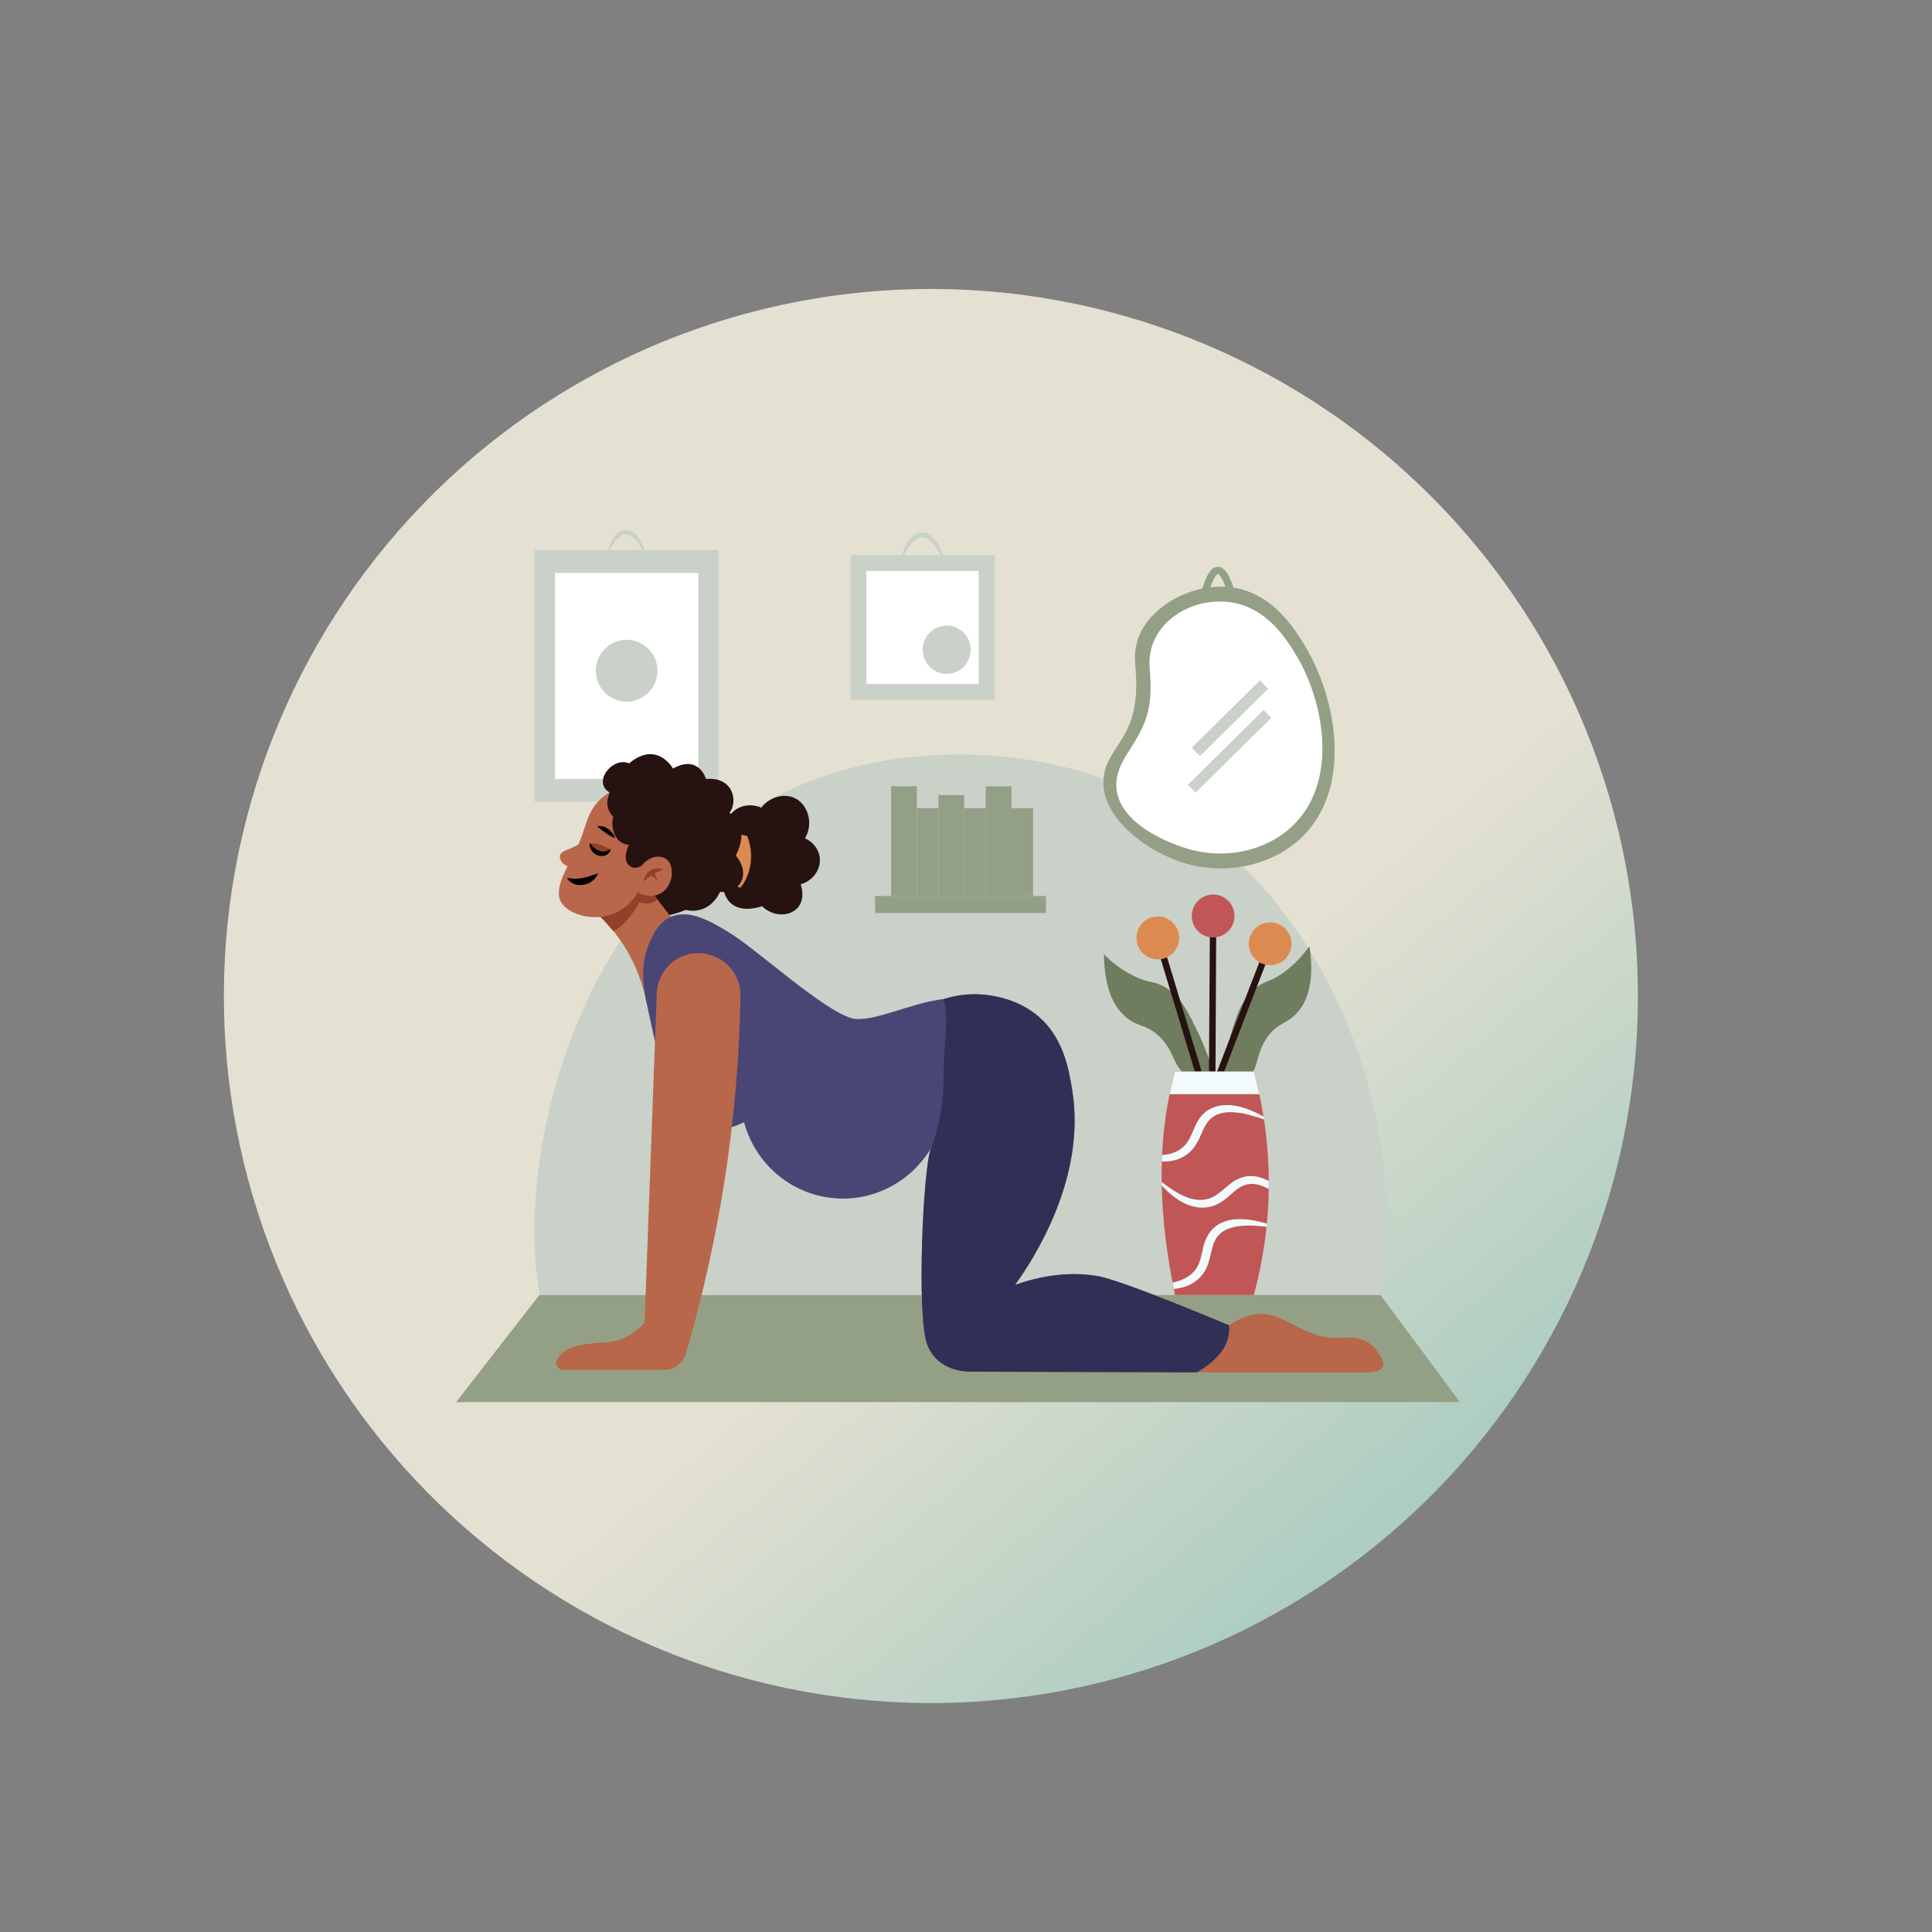
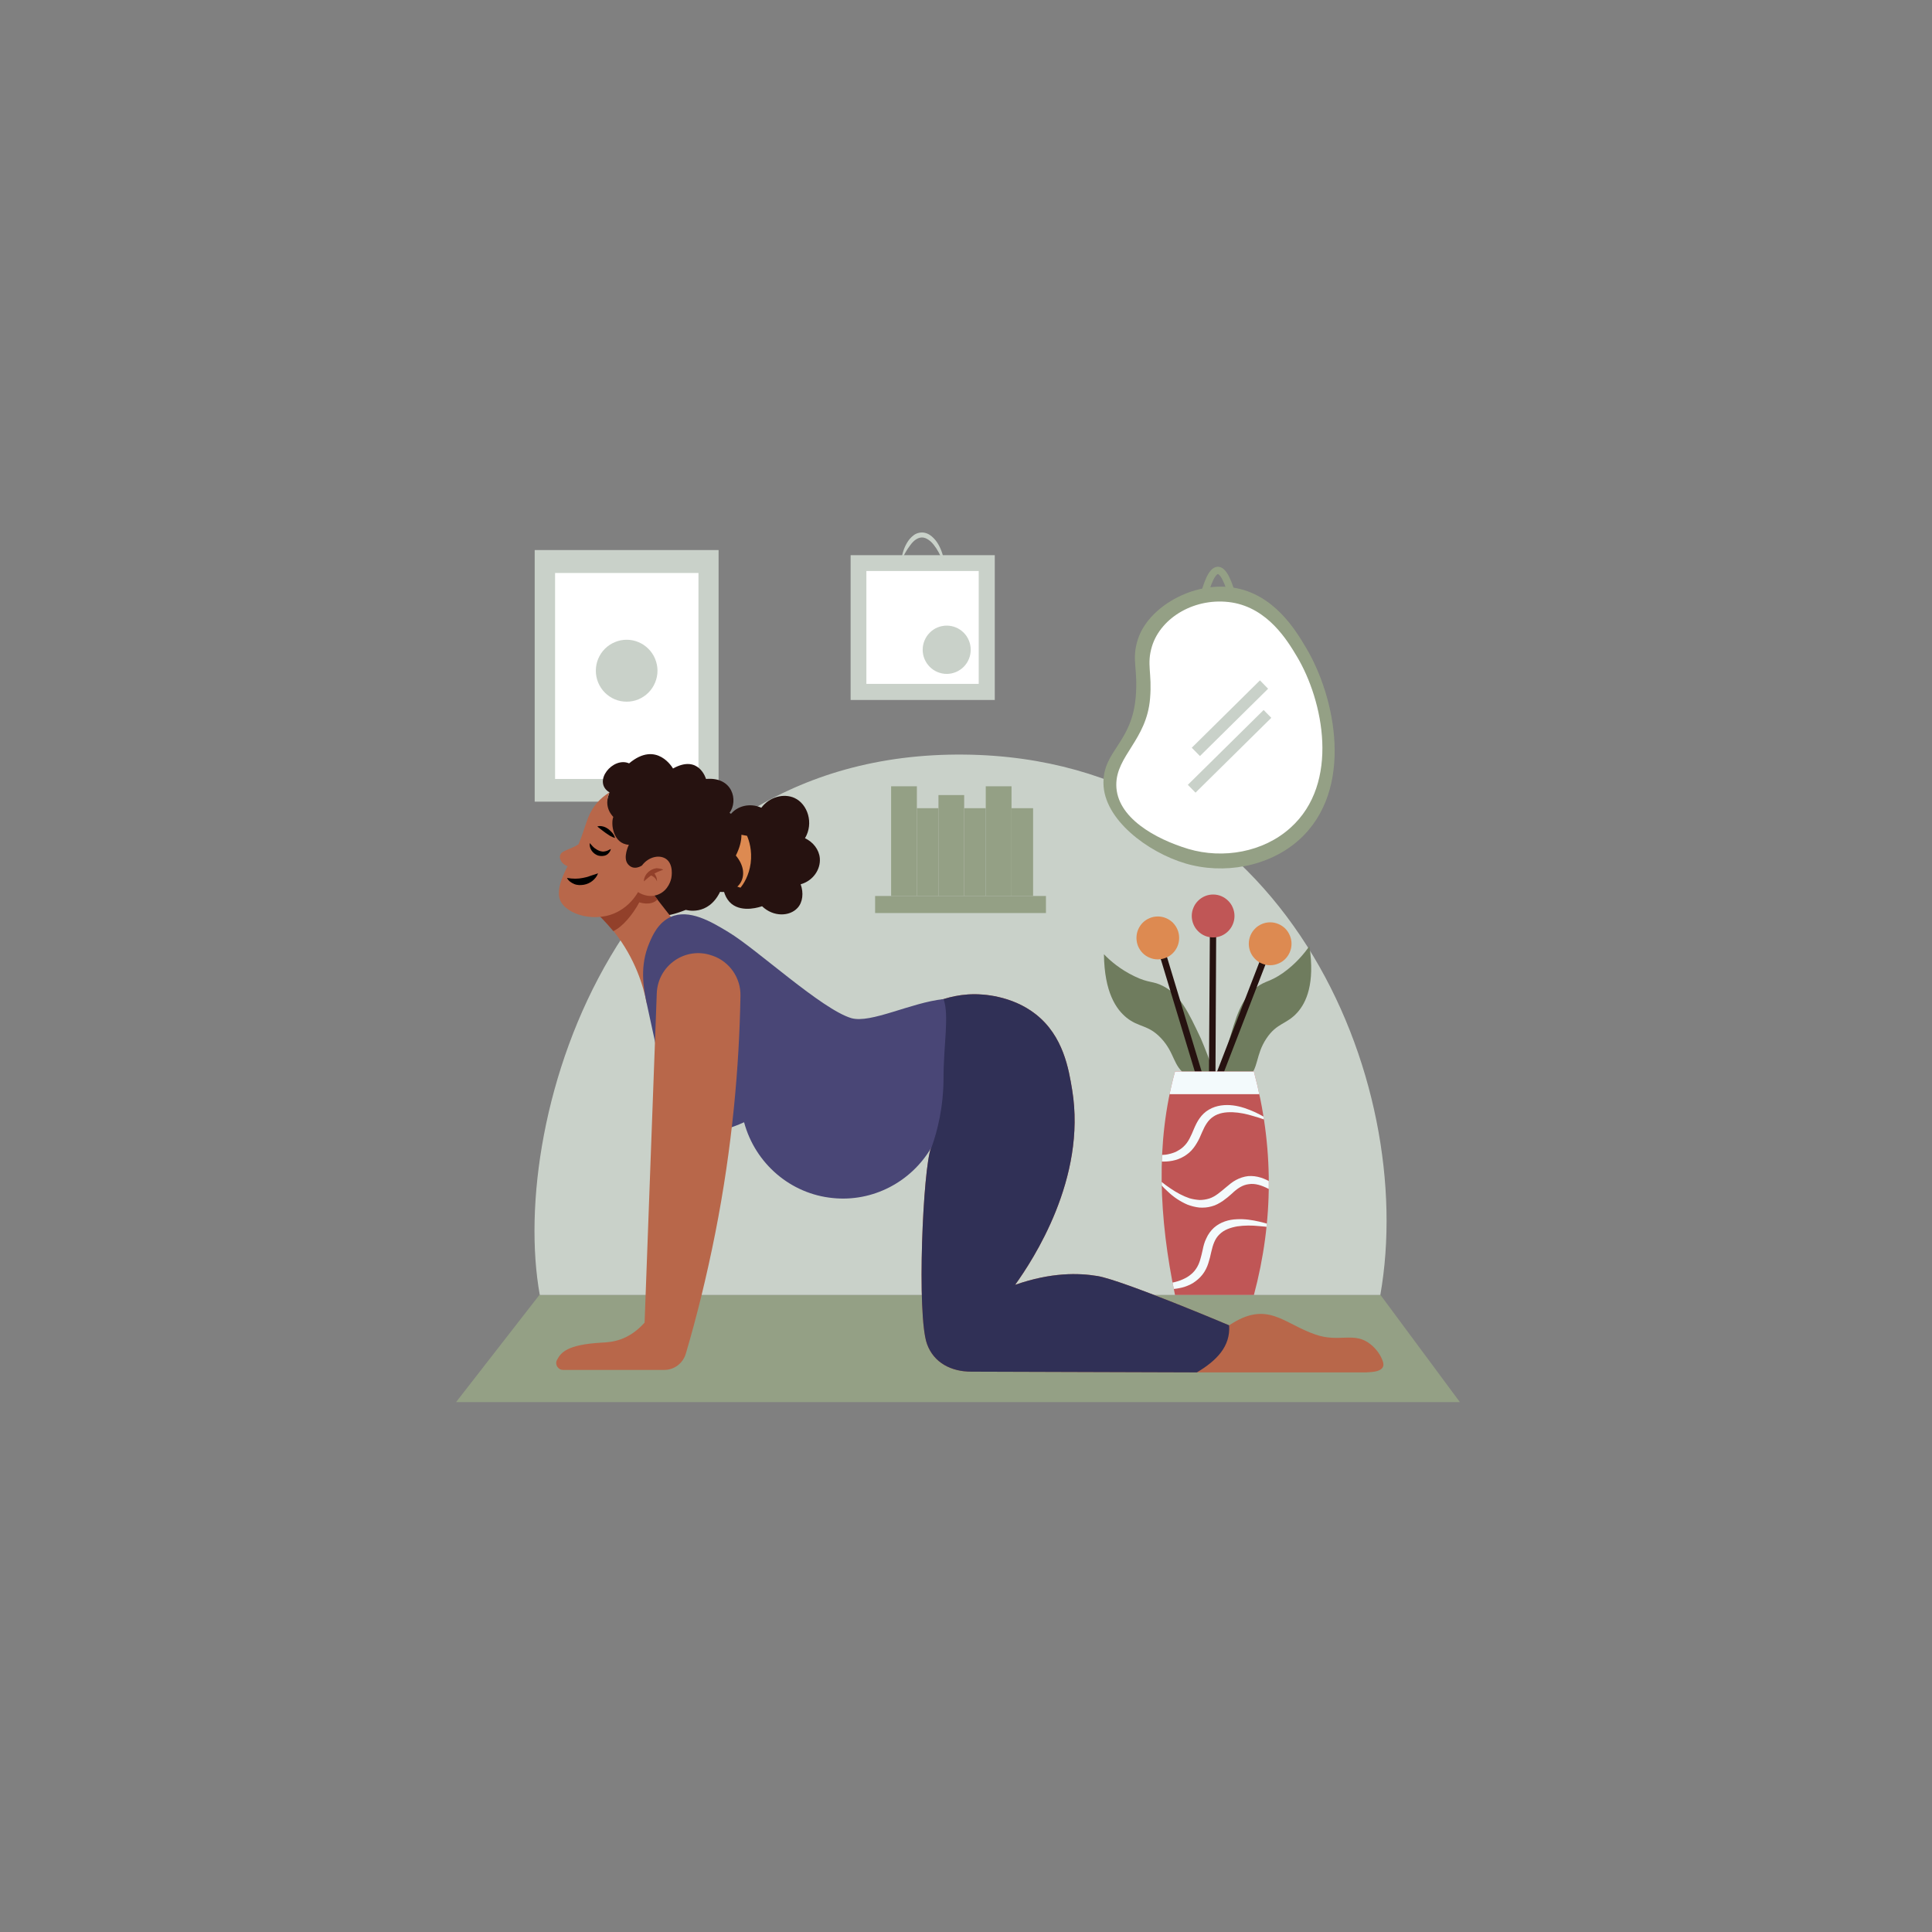
<svg xmlns="http://www.w3.org/2000/svg" width="220" zoomAndPan="magnify" viewBox="0 0 165 165" height="220" preserveAspectRatio="xMidYMid meet" version="1.0">
  <rect x="0" y="0" width="165" height="165" fill="#808080" stroke="none" />
  <defs>
    <clipPath id="f177eb9534">
-       <path d="M 19 24 L 140 24 L 140 146 L 19 146 Z M 19 24 " clip-rule="nonzero" />
-     </clipPath>
+       </clipPath>
    <clipPath id="3716bd0909">
      <path d="M -5.617 78.203 L 86.363 -0.059 L 164.621 91.922 L 72.641 170.18 Z M -5.617 78.203 " clip-rule="nonzero" />
    </clipPath>
    <clipPath id="8b0c4b77b2">
      <path d="M -5.617 78.203 L 86.363 -0.059 L 164.621 91.922 L 72.641 170.18 Z M -5.617 78.203 " clip-rule="nonzero" />
    </clipPath>
    <clipPath id="ac8b5d20f7">
      <path d="M 125.492 45.934 C 126.773 47.438 127.98 49.004 129.105 50.629 C 130.234 52.254 131.281 53.93 132.242 55.656 C 133.207 57.383 134.082 59.152 134.871 60.965 C 135.66 62.781 136.359 64.629 136.965 66.512 C 137.574 68.391 138.086 70.301 138.508 72.23 C 138.93 74.164 139.254 76.113 139.48 78.078 C 139.711 80.043 139.84 82.012 139.875 83.988 C 139.91 85.969 139.852 87.941 139.691 89.914 C 139.531 91.883 139.277 93.844 138.926 95.789 C 138.574 97.734 138.129 99.66 137.59 101.562 C 137.047 103.465 136.414 105.336 135.691 107.176 C 134.969 109.016 134.156 110.816 133.254 112.578 C 132.352 114.336 131.367 116.051 130.297 117.711 C 129.227 119.375 128.078 120.984 126.852 122.535 C 125.625 124.086 124.324 125.57 122.953 126.996 C 121.578 128.418 120.137 129.77 118.633 131.051 C 117.125 132.332 115.562 133.539 113.938 134.664 C 112.312 135.793 110.637 136.84 108.906 137.801 C 107.18 138.766 105.41 139.641 103.598 140.43 C 101.785 141.219 99.938 141.918 98.055 142.523 C 96.172 143.133 94.266 143.648 92.332 144.066 C 90.398 144.488 88.453 144.812 86.488 145.039 C 84.523 145.27 82.551 145.402 80.574 145.438 C 78.598 145.473 76.621 145.41 74.652 145.25 C 72.68 145.09 70.723 144.836 68.773 144.484 C 66.828 144.133 64.906 143.688 63.004 143.148 C 61.102 142.605 59.23 141.977 57.387 141.25 C 55.547 140.527 53.746 139.715 51.988 138.812 C 50.227 137.91 48.516 136.926 46.852 135.855 C 45.188 134.789 43.582 133.641 42.031 132.41 C 40.48 131.184 38.992 129.883 37.57 128.512 C 36.145 127.137 34.793 125.699 33.512 124.191 C 32.23 122.684 31.027 121.121 29.898 119.496 C 28.77 117.871 27.727 116.195 26.762 114.469 C 25.801 112.738 24.922 110.969 24.133 109.156 C 23.344 107.344 22.645 105.496 22.039 103.613 C 21.43 101.73 20.918 99.824 20.496 97.891 C 20.078 95.961 19.754 94.012 19.523 92.047 C 19.293 90.082 19.164 88.109 19.129 86.133 C 19.094 84.156 19.156 82.184 19.312 80.211 C 19.473 78.238 19.727 76.281 20.078 74.336 C 20.43 72.387 20.875 70.465 21.418 68.562 C 21.957 66.66 22.59 64.789 23.312 62.949 C 24.039 61.109 24.852 59.309 25.75 57.547 C 26.652 55.785 27.637 54.074 28.707 52.41 C 29.777 50.746 30.926 49.141 32.152 47.59 C 33.379 46.039 34.68 44.551 36.055 43.129 C 37.426 41.707 38.867 40.352 40.371 39.07 C 41.879 37.789 43.445 36.586 45.07 35.457 C 46.691 34.328 48.371 33.285 50.098 32.32 C 51.824 31.359 53.594 30.48 55.406 29.691 C 57.223 28.902 59.07 28.207 60.949 27.598 C 62.832 26.992 64.738 26.477 66.672 26.055 C 68.605 25.637 70.555 25.312 72.52 25.082 C 74.48 24.855 76.453 24.723 78.43 24.688 C 80.406 24.652 82.383 24.715 84.352 24.871 C 86.324 25.031 88.281 25.285 90.23 25.637 C 92.176 25.988 94.102 26.434 96.004 26.977 C 97.906 27.516 99.777 28.148 101.617 28.871 C 103.457 29.598 105.258 30.41 107.016 31.312 C 108.777 32.211 110.488 33.195 112.152 34.266 C 113.816 35.336 115.426 36.484 116.977 37.711 C 118.527 38.938 120.012 40.238 121.434 41.613 C 122.859 42.984 124.211 44.426 125.492 45.934 Z M 125.492 45.934 " clip-rule="nonzero" />
    </clipPath>
    <linearGradient x1="1744.609" gradientTransform="matrix(0.61, 0.717, -0.717, 0.61, -864.324, -1379.872)" y1="244.834" x2="1925.543" gradientUnits="userSpaceOnUse" y2="244.834" id="e42ca5ee33">
      <stop stop-opacity="1" stop-color="rgb(89.4%, 88.199%, 82.399%)" offset="0" />
      <stop stop-opacity="1" stop-color="rgb(89.4%, 88.199%, 82.399%)" offset="0.5" />
      <stop stop-opacity="1" stop-color="rgb(89.4%, 88.199%, 82.399%)" offset="0.562" />
      <stop stop-opacity="1" stop-color="rgb(89.4%, 88.199%, 82.399%)" offset="0.594" />
      <stop stop-opacity="1" stop-color="rgb(89.149%, 88.109%, 82.321%)" offset="0.598" />
      <stop stop-opacity="1" stop-color="rgb(88.901%, 88.019%, 82.245%)" offset="0.602" />
      <stop stop-opacity="1" stop-color="rgb(88.568%, 87.898%, 82.141%)" offset="0.605" />
      <stop stop-opacity="1" stop-color="rgb(88.235%, 87.779%, 82.037%)" offset="0.609" />
      <stop stop-opacity="1" stop-color="rgb(87.901%, 87.659%, 81.934%)" offset="0.613" />
      <stop stop-opacity="1" stop-color="rgb(87.569%, 87.538%, 81.831%)" offset="0.617" />
      <stop stop-opacity="1" stop-color="rgb(87.234%, 87.418%, 81.728%)" offset="0.621" />
      <stop stop-opacity="1" stop-color="rgb(86.902%, 87.297%, 81.624%)" offset="0.625" />
      <stop stop-opacity="1" stop-color="rgb(86.568%, 87.177%, 81.52%)" offset="0.629" />
      <stop stop-opacity="1" stop-color="rgb(86.235%, 87.056%, 81.418%)" offset="0.633" />
      <stop stop-opacity="1" stop-color="rgb(85.901%, 86.935%, 81.314%)" offset="0.637" />
      <stop stop-opacity="1" stop-color="rgb(85.568%, 86.816%, 81.21%)" offset="0.641" />
      <stop stop-opacity="1" stop-color="rgb(85.234%, 86.696%, 81.107%)" offset="0.645" />
      <stop stop-opacity="1" stop-color="rgb(84.901%, 86.575%, 81.004%)" offset="0.648" />
      <stop stop-opacity="1" stop-color="rgb(84.567%, 86.455%, 80.901%)" offset="0.652" />
      <stop stop-opacity="1" stop-color="rgb(84.235%, 86.334%, 80.797%)" offset="0.656" />
      <stop stop-opacity="1" stop-color="rgb(83.902%, 86.214%, 80.693%)" offset="0.66" />
      <stop stop-opacity="1" stop-color="rgb(83.569%, 86.093%, 80.591%)" offset="0.664" />
      <stop stop-opacity="1" stop-color="rgb(83.235%, 85.973%, 80.487%)" offset="0.668" />
      <stop stop-opacity="1" stop-color="rgb(82.903%, 85.854%, 80.383%)" offset="0.672" />
      <stop stop-opacity="1" stop-color="rgb(82.568%, 85.733%, 80.28%)" offset="0.676" />
      <stop stop-opacity="1" stop-color="rgb(82.236%, 85.612%, 80.177%)" offset="0.68" />
      <stop stop-opacity="1" stop-color="rgb(81.902%, 85.492%, 80.074%)" offset="0.684" />
      <stop stop-opacity="1" stop-color="rgb(81.569%, 85.371%, 79.97%)" offset="0.688" />
      <stop stop-opacity="1" stop-color="rgb(81.235%, 85.251%, 79.866%)" offset="0.691" />
      <stop stop-opacity="1" stop-color="rgb(80.902%, 85.13%, 79.764%)" offset="0.695" />
      <stop stop-opacity="1" stop-color="rgb(80.568%, 85.01%, 79.66%)" offset="0.699" />
      <stop stop-opacity="1" stop-color="rgb(80.235%, 84.891%, 79.556%)" offset="0.703" />
      <stop stop-opacity="1" stop-color="rgb(79.901%, 84.77%, 79.453%)" offset="0.707" />
      <stop stop-opacity="1" stop-color="rgb(79.568%, 84.65%, 79.35%)" offset="0.711" />
      <stop stop-opacity="1" stop-color="rgb(79.234%, 84.529%, 79.247%)" offset="0.715" />
      <stop stop-opacity="1" stop-color="rgb(78.902%, 84.409%, 79.143%)" offset="0.719" />
      <stop stop-opacity="1" stop-color="rgb(78.569%, 84.288%, 79.039%)" offset="0.723" />
      <stop stop-opacity="1" stop-color="rgb(78.236%, 84.167%, 78.937%)" offset="0.727" />
      <stop stop-opacity="1" stop-color="rgb(77.902%, 84.047%, 78.833%)" offset="0.73" />
      <stop stop-opacity="1" stop-color="rgb(77.57%, 83.928%, 78.729%)" offset="0.734" />
      <stop stop-opacity="1" stop-color="rgb(77.235%, 83.807%, 78.625%)" offset="0.738" />
      <stop stop-opacity="1" stop-color="rgb(76.903%, 83.687%, 78.523%)" offset="0.742" />
      <stop stop-opacity="1" stop-color="rgb(76.569%, 83.566%, 78.419%)" offset="0.746" />
      <stop stop-opacity="1" stop-color="rgb(76.236%, 83.446%, 78.316%)" offset="0.75" />
      <stop stop-opacity="1" stop-color="rgb(75.902%, 83.325%, 78.212%)" offset="0.754" />
      <stop stop-opacity="1" stop-color="rgb(75.569%, 83.205%, 78.11%)" offset="0.758" />
      <stop stop-opacity="1" stop-color="rgb(75.235%, 83.084%, 78.006%)" offset="0.762" />
      <stop stop-opacity="1" stop-color="rgb(74.902%, 82.965%, 77.902%)" offset="0.766" />
      <stop stop-opacity="1" stop-color="rgb(74.568%, 82.845%, 77.798%)" offset="0.77" />
      <stop stop-opacity="1" stop-color="rgb(74.236%, 82.724%, 77.696%)" offset="0.773" />
      <stop stop-opacity="1" stop-color="rgb(73.903%, 82.603%, 77.592%)" offset="0.777" />
      <stop stop-opacity="1" stop-color="rgb(73.57%, 82.483%, 77.489%)" offset="0.781" />
      <stop stop-opacity="1" stop-color="rgb(73.236%, 82.362%, 77.385%)" offset="0.785" />
      <stop stop-opacity="1" stop-color="rgb(72.903%, 82.242%, 77.283%)" offset="0.789" />
      <stop stop-opacity="1" stop-color="rgb(72.569%, 82.121%, 77.179%)" offset="0.793" />
      <stop stop-opacity="1" stop-color="rgb(72.237%, 82.002%, 77.075%)" offset="0.797" />
      <stop stop-opacity="1" stop-color="rgb(71.902%, 81.882%, 76.971%)" offset="0.801" />
      <stop stop-opacity="1" stop-color="rgb(71.57%, 81.761%, 76.869%)" offset="0.805" />
      <stop stop-opacity="1" stop-color="rgb(71.236%, 81.641%, 76.765%)" offset="0.809" />
      <stop stop-opacity="1" stop-color="rgb(70.903%, 81.52%, 76.662%)" offset="0.812" />
      <stop stop-opacity="1" stop-color="rgb(70.569%, 81.4%, 76.558%)" offset="0.816" />
      <stop stop-opacity="1" stop-color="rgb(70.236%, 81.279%, 76.456%)" offset="0.82" />
      <stop stop-opacity="1" stop-color="rgb(69.902%, 81.158%, 76.352%)" offset="0.824" />
      <stop stop-opacity="1" stop-color="rgb(69.569%, 81.038%, 76.248%)" offset="0.828" />
      <stop stop-opacity="1" stop-color="rgb(69.235%, 80.917%, 76.144%)" offset="0.832" />
      <stop stop-opacity="1" stop-color="rgb(68.903%, 80.798%, 76.042%)" offset="0.836" />
      <stop stop-opacity="1" stop-color="rgb(68.57%, 80.678%, 75.938%)" offset="0.84" />
      <stop stop-opacity="1" stop-color="rgb(68.237%, 80.557%, 75.835%)" offset="0.844" />
      <stop stop-opacity="1" stop-color="rgb(68.018%, 80.478%, 75.766%)" offset="0.848" />
      <stop stop-opacity="1" stop-color="rgb(67.799%, 80.399%, 75.699%)" offset="0.852" />
      <stop stop-opacity="1" stop-color="rgb(67.799%, 80.399%, 75.699%)" offset="0.859" />
      <stop stop-opacity="1" stop-color="rgb(67.799%, 80.399%, 75.699%)" offset="0.875" />
      <stop stop-opacity="1" stop-color="rgb(67.799%, 80.399%, 75.699%)" offset="1" />
    </linearGradient>
    <clipPath id="96585f7c57">
      <path d="M 99.172 91.449 L 108.496 91.449 L 108.496 110.605 L 99.172 110.605 Z M 99.172 91.449 " clip-rule="nonzero" />
    </clipPath>
    <clipPath id="9e892ad57f">
      <path d="M 107.086 110.605 L 100.352 110.605 C 98.984 104.027 98.676 97.613 100.352 91.512 L 107.086 91.512 C 108.785 97.863 108.785 104.234 107.086 110.605 Z M 107.086 110.605 " clip-rule="nonzero" />
    </clipPath>
    <clipPath id="4105bd7fe0">
      <path d="M 99.172 94 L 108.496 94 L 108.496 100 L 99.172 100 Z M 99.172 94 " clip-rule="nonzero" />
    </clipPath>
    <clipPath id="342ced3e02">
      <path d="M 107.086 110.605 L 100.352 110.605 C 98.984 104.027 98.676 97.613 100.352 91.512 L 107.086 91.512 C 108.785 97.863 108.785 104.234 107.086 110.605 Z M 107.086 110.605 " clip-rule="nonzero" />
    </clipPath>
    <clipPath id="8c0513c0a5">
      <path d="M 99.172 91.449 L 108.496 91.449 L 108.496 94 L 99.172 94 Z M 99.172 91.449 " clip-rule="nonzero" />
    </clipPath>
    <clipPath id="daf539d8cc">
      <path d="M 107.086 110.605 L 100.352 110.605 C 98.984 104.027 98.676 97.613 100.352 91.512 L 107.086 91.512 C 108.785 97.863 108.785 104.234 107.086 110.605 Z M 107.086 110.605 " clip-rule="nonzero" />
    </clipPath>
    <clipPath id="4d43f89000">
      <path d="M 99.172 100 L 108.496 100 L 108.496 104 L 99.172 104 Z M 99.172 100 " clip-rule="nonzero" />
    </clipPath>
    <clipPath id="b05cbce9ab">
      <path d="M 107.086 110.605 L 100.352 110.605 C 98.984 104.027 98.676 97.613 100.352 91.512 L 107.086 91.512 C 108.785 97.863 108.785 104.234 107.086 110.605 Z M 107.086 110.605 " clip-rule="nonzero" />
    </clipPath>
    <clipPath id="0e6f9d1278">
      <path d="M 99.172 104 L 108.496 104 L 108.496 110.605 L 99.172 110.605 Z M 99.172 104 " clip-rule="nonzero" />
    </clipPath>
    <clipPath id="8088377d38">
      <path d="M 107.086 110.605 L 100.352 110.605 C 98.984 104.027 98.676 97.613 100.352 91.512 L 107.086 91.512 C 108.785 97.863 108.785 104.234 107.086 110.605 Z M 107.086 110.605 " clip-rule="nonzero" />
    </clipPath>
    <clipPath id="5a950a15fe">
      <path d="M 93 45.211 L 115 45.211 L 115 61 L 93 61 Z M 93 45.211 " clip-rule="nonzero" />
    </clipPath>
    <clipPath id="6e2e8f4ed0">
-       <path d="M 51 45.211 L 56 45.211 L 56 48 L 51 48 Z M 51 45.211 " clip-rule="nonzero" />
-     </clipPath>
+       </clipPath>
    <clipPath id="f5fb312278">
      <path d="M 76 45.211 L 81 45.211 L 81 49 L 76 49 Z M 76 45.211 " clip-rule="nonzero" />
    </clipPath>
    <clipPath id="f5ee03099d">
      <path d="M 38.949 110 L 124.68 110 L 124.68 119.762 L 38.949 119.762 Z M 38.949 110 " clip-rule="nonzero" />
    </clipPath>
  </defs>
  <g clip-path="url(#f177eb9534)">
    <g clip-path="url(#3716bd0909)">
      <g clip-path="url(#8b0c4b77b2)">
        <g clip-path="url(#ac8b5d20f7)">
          <path fill="url(#e42ca5ee33)" d="M 89.176 -34.977 L -40.539 75.387 L 69.828 205.102 L 199.543 94.734 Z M 89.176 -34.977 " fill-rule="nonzero" />
        </g>
      </g>
    </g>
  </g>
  <path fill="#c9d1c9" d="M 82.363 64.445 C 52.855 64.133 43.344 95.363 46.102 110.605 L 117.883 110.605 C 121.117 92.324 109.781 64.734 82.363 64.445 Z M 82.363 64.445 " fill-opacity="1" fill-rule="nonzero" />
  <path fill="#6f7c5e" d="M 104.125 93.012 C 104.809 92.992 105.781 92.844 106.527 92.156 C 107.543 91.219 107.191 90.137 108.164 88.68 C 109.055 87.348 109.887 87.492 110.797 86.473 C 111.562 85.621 112.309 84.016 111.832 80.809 C 111.379 81.434 110.672 82.309 109.594 83.078 C 108.434 83.891 108.102 83.727 107.293 84.328 C 105.988 85.328 105.555 86.805 104.871 89.242 C 104.602 90.137 104.289 91.406 104.125 93.012 Z M 104.125 93.012 " fill-opacity="1" fill-rule="nonzero" />
  <path fill="#6f7c5e" d="M 103.855 92.281 C 103.172 92.367 102.176 92.387 101.328 91.824 C 100.164 91.055 100.352 89.93 99.152 88.66 C 98.051 87.492 97.266 87.766 96.207 86.91 C 95.316 86.184 94.32 84.746 94.281 81.496 C 94.82 82.059 95.668 82.789 96.871 83.371 C 98.156 83.996 98.445 83.746 99.359 84.227 C 100.809 84.996 101.473 86.391 102.551 88.68 C 102.902 89.512 103.418 90.742 103.855 92.281 Z M 103.855 92.281 " fill-opacity="1" fill-rule="nonzero" />
  <path fill="#261210" d="M 98.57 80.051 L 99.105 79.887 L 103.148 93.234 L 102.613 93.395 Z M 98.57 80.051 " fill-opacity="1" fill-rule="nonzero" />
  <path fill="#dd8a51" d="M 100.703 80.102 C 100.703 80.344 100.66 80.578 100.566 80.805 C 100.473 81.027 100.34 81.227 100.172 81.398 C 100 81.57 99.801 81.703 99.578 81.793 C 99.355 81.887 99.121 81.934 98.883 81.934 C 98.641 81.934 98.406 81.887 98.184 81.793 C 97.961 81.703 97.762 81.57 97.59 81.398 C 97.422 81.227 97.289 81.027 97.195 80.805 C 97.105 80.578 97.059 80.344 97.059 80.102 C 97.059 79.859 97.105 79.625 97.195 79.402 C 97.289 79.176 97.422 78.977 97.59 78.805 C 97.762 78.633 97.961 78.504 98.184 78.41 C 98.406 78.316 98.641 78.27 98.883 78.27 C 99.121 78.27 99.355 78.316 99.578 78.41 C 99.801 78.504 100 78.633 100.172 78.805 C 100.34 78.977 100.473 79.176 100.566 79.402 C 100.66 79.625 100.703 79.859 100.703 80.102 Z M 100.703 80.102 " fill-opacity="1" fill-rule="nonzero" />
  <path fill="#261210" d="M 103.793 94.262 L 103.234 94.238 L 103.336 78.102 L 103.875 78.102 Z M 103.793 94.262 " fill-opacity="1" fill-rule="nonzero" />
  <path fill="#c05656" d="M 105.43 78.227 C 105.43 78.473 105.383 78.703 105.289 78.93 C 105.199 79.152 105.066 79.352 104.895 79.523 C 104.723 79.695 104.527 79.828 104.305 79.922 C 104.082 80.016 103.848 80.059 103.605 80.059 C 103.363 80.059 103.133 80.016 102.906 79.922 C 102.684 79.828 102.488 79.695 102.316 79.523 C 102.145 79.352 102.012 79.152 101.922 78.93 C 101.828 78.703 101.781 78.473 101.781 78.227 C 101.781 77.984 101.828 77.75 101.922 77.527 C 102.012 77.301 102.145 77.105 102.316 76.934 C 102.488 76.762 102.684 76.629 102.906 76.535 C 103.133 76.441 103.363 76.395 103.605 76.395 C 103.848 76.395 104.082 76.441 104.305 76.535 C 104.527 76.629 104.723 76.762 104.895 76.934 C 105.066 77.105 105.199 77.301 105.289 77.527 C 105.383 77.75 105.43 77.984 105.43 78.227 Z M 105.43 78.227 " fill-opacity="1" fill-rule="nonzero" />
  <path fill="#261210" d="M 108.254 80.363 L 108.773 80.566 L 103.75 93.57 L 103.227 93.367 Z M 108.254 80.363 " fill-opacity="1" fill-rule="nonzero" />
  <path fill="#dd8a51" d="M 110.301 80.602 C 110.301 80.844 110.254 81.078 110.16 81.305 C 110.066 81.527 109.938 81.727 109.766 81.898 C 109.594 82.07 109.398 82.203 109.172 82.293 C 108.949 82.387 108.719 82.434 108.477 82.434 C 108.234 82.434 108 82.387 107.777 82.293 C 107.555 82.203 107.355 82.07 107.188 81.898 C 107.016 81.727 106.883 81.527 106.789 81.305 C 106.699 81.078 106.652 80.844 106.652 80.602 C 106.652 80.359 106.699 80.125 106.789 79.902 C 106.883 79.676 107.016 79.477 107.188 79.305 C 107.355 79.133 107.555 79.004 107.777 78.91 C 108 78.816 108.234 78.77 108.477 78.77 C 108.719 78.77 108.949 78.816 109.172 78.91 C 109.398 79.004 109.594 79.133 109.766 79.305 C 109.938 79.477 110.066 79.676 110.16 79.902 C 110.254 80.125 110.301 80.359 110.301 80.602 Z M 110.301 80.602 " fill-opacity="1" fill-rule="nonzero" />
  <g clip-path="url(#96585f7c57)">
    <g clip-path="url(#9e892ad57f)">
      <path fill="#c05656" d="M 107.086 110.605 L 100.352 110.605 C 98.984 104.027 98.676 97.613 100.352 91.512 L 107.086 91.512 C 108.785 97.863 108.785 104.234 107.086 110.605 Z M 107.086 110.605 " fill-opacity="1" fill-rule="nonzero" />
    </g>
  </g>
  <g clip-path="url(#4105bd7fe0)">
    <g clip-path="url(#342ced3e02)">
      <path fill="#f3fafc" d="M 95.898 98.133 C 96.52 98.301 97.141 98.465 97.742 98.551 C 98.363 98.652 98.984 98.676 99.566 98.613 C 99.855 98.57 100.145 98.488 100.395 98.383 C 100.641 98.258 100.891 98.113 101.078 97.926 C 101.492 97.551 101.719 97.008 101.969 96.406 C 102.094 96.113 102.238 95.801 102.445 95.512 C 102.652 95.219 102.922 94.949 103.254 94.762 C 103.895 94.387 104.641 94.324 105.305 94.406 C 105.969 94.488 106.59 94.719 107.191 94.988 C 107.77 95.262 108.332 95.594 108.871 95.945 C 108.27 95.719 107.668 95.488 107.066 95.324 C 106.465 95.137 105.863 95.012 105.266 94.988 C 104.664 94.969 104.082 95.051 103.625 95.363 C 103.172 95.656 102.902 96.133 102.652 96.719 C 102.527 97.008 102.402 97.32 102.219 97.613 C 102.051 97.902 101.824 98.215 101.555 98.445 C 101.285 98.676 100.973 98.863 100.641 98.988 C 100.312 99.113 99.957 99.176 99.629 99.195 C 98.941 99.238 98.281 99.113 97.66 98.926 C 97.059 98.695 96.457 98.445 95.898 98.133 Z M 95.898 98.133 " fill-opacity="1" fill-rule="nonzero" />
    </g>
  </g>
  <g clip-path="url(#8c0513c0a5)">
    <g clip-path="url(#daf539d8cc)">
      <path fill="#f3fafc" d="M 99.211 91.492 L 108.934 91.492 L 108.934 93.449 L 99.211 93.449 Z M 99.211 91.492 " fill-opacity="1" fill-rule="nonzero" />
    </g>
  </g>
  <g clip-path="url(#4d43f89000)">
    <g clip-path="url(#b05cbce9ab)">
      <path fill="#f3fafc" d="M 98.488 100.34 C 98.984 100.758 99.461 101.172 99.98 101.508 C 100.496 101.859 101.035 102.152 101.598 102.34 C 101.887 102.422 102.176 102.465 102.445 102.484 C 102.734 102.484 103.004 102.441 103.273 102.359 C 103.793 102.195 104.227 101.797 104.727 101.383 C 104.973 101.172 105.242 100.945 105.555 100.777 C 105.863 100.609 106.238 100.484 106.59 100.445 C 107.336 100.383 108.039 100.652 108.602 101.008 C 109.16 101.383 109.637 101.84 110.051 102.34 C 110.465 102.84 110.84 103.379 111.148 103.922 C 110.691 103.465 110.258 103.004 109.781 102.59 C 109.305 102.172 108.828 101.797 108.289 101.508 C 107.75 101.234 107.191 101.047 106.652 101.133 C 106.113 101.195 105.656 101.508 105.203 101.945 C 104.973 102.152 104.727 102.359 104.434 102.566 C 104.145 102.754 103.832 102.941 103.48 103.027 C 103.129 103.129 102.777 103.152 102.426 103.129 C 102.074 103.09 101.742 103.004 101.41 102.879 C 100.789 102.609 100.227 102.234 99.75 101.777 C 99.273 101.359 98.859 100.859 98.488 100.34 Z M 98.488 100.34 " fill-opacity="1" fill-rule="nonzero" />
    </g>
  </g>
  <g clip-path="url(#0e6f9d1278)">
    <g clip-path="url(#8088377d38)">
      <path fill="#f3fafc" d="M 97.078 109.625 C 97.719 109.668 98.344 109.711 98.984 109.668 C 99.605 109.648 100.227 109.562 100.789 109.355 C 101.059 109.25 101.328 109.125 101.555 108.961 C 101.781 108.793 101.988 108.605 102.133 108.379 C 102.465 107.918 102.57 107.355 102.715 106.734 C 102.777 106.422 102.859 106.086 103.027 105.754 C 103.172 105.422 103.398 105.109 103.668 104.859 C 104.227 104.359 104.953 104.152 105.617 104.129 C 106.301 104.09 106.941 104.191 107.586 104.34 C 108.207 104.484 108.828 104.691 109.41 104.961 C 108.766 104.859 108.145 104.754 107.523 104.711 C 106.902 104.648 106.277 104.648 105.68 104.734 C 105.098 104.836 104.539 105.023 104.145 105.422 C 103.75 105.797 103.586 106.316 103.441 106.941 C 103.379 107.254 103.297 107.566 103.191 107.898 C 103.086 108.23 102.922 108.566 102.695 108.855 C 102.465 109.148 102.195 109.375 101.906 109.562 C 101.598 109.75 101.285 109.875 100.953 109.961 C 100.289 110.125 99.629 110.148 98.984 110.062 C 98.32 109.961 97.68 109.836 97.078 109.625 Z M 97.078 109.625 " fill-opacity="1" fill-rule="nonzero" />
    </g>
  </g>
  <g clip-path="url(#5a950a15fe)">
    <path stroke-linecap="butt" transform="matrix(0.207, 0, 0, 0.208, 28.506, 33.359)" fill="none" stroke-linejoin="miter" d="M 358.307 86.998 C 362.398 70.001 366.809 68.894 371.408 86.998 " stroke="#94a085" stroke-width="3" stroke-opacity="1" stroke-miterlimit="10" />
  </g>
  <path fill="#94a085" d="M 111.543 55.324 C 110.672 53.848 108.809 50.723 105.324 50.184 C 101.863 49.641 98.012 51.867 97.16 54.66 C 96.621 56.406 97.203 57.055 96.996 59.512 C 96.664 63.465 94.219 64.09 94.238 66.879 C 94.262 69.984 98.012 72.773 101.203 73.73 C 104.477 74.711 108.371 74.043 110.961 71.711 C 115.688 67.441 114.07 59.551 111.543 55.324 Z M 111.543 55.324 " fill-opacity="1" fill-rule="nonzero" />
  <path fill="#ffffff" d="M 110.754 56.055 C 109.969 54.742 108.309 51.953 105.203 51.453 C 102.113 50.973 99.152 52.703 98.383 55.199 C 97.906 56.762 98.406 57.449 98.219 59.656 C 97.93 63.195 95.316 64.547 95.336 67.047 C 95.359 69.816 98.652 71.648 101.492 72.504 C 104.434 73.375 107.895 72.793 110.215 70.691 C 114.465 66.879 113.016 59.824 110.754 56.055 Z M 110.754 56.055 " fill-opacity="1" fill-rule="nonzero" />
  <path fill="#c9d1c9" d="M 107.605 58.105 L 108.301 58.82 L 102.48 64.57 L 101.781 63.859 Z M 107.605 58.105 " fill-opacity="1" fill-rule="nonzero" />
  <path fill="#c9d1c9" d="M 107.918 60.637 L 108.574 61.305 L 102.102 67.695 L 101.445 67.027 Z M 107.918 60.637 " fill-opacity="1" fill-rule="nonzero" />
  <path fill="#94a085" d="M 74.738 76.52 L 89.328 76.52 L 89.328 77.977 L 74.738 77.977 Z M 74.738 76.52 " fill-opacity="1" fill-rule="nonzero" />
  <path fill="#94a085" d="M 76.105 67.152 L 78.305 67.152 L 78.305 76.52 L 76.105 76.52 Z M 76.105 67.152 " fill-opacity="1" fill-rule="nonzero" />
  <path fill="#94a085" d="M 78.305 69.023 L 80.148 69.023 L 80.148 76.52 L 78.305 76.52 Z M 78.305 69.023 " fill-opacity="1" fill-rule="nonzero" />
  <path fill="#94a085" d="M 80.148 67.902 L 82.344 67.902 L 82.344 76.52 L 80.148 76.52 Z M 80.148 67.902 " fill-opacity="1" fill-rule="nonzero" />
  <path fill="#94a085" d="M 82.344 69.023 L 84.188 69.023 L 84.188 76.52 L 82.344 76.52 Z M 82.344 69.023 " fill-opacity="1" fill-rule="nonzero" />
  <path fill="#94a085" d="M 84.188 67.152 L 86.387 67.152 L 86.387 76.52 L 84.188 76.52 Z M 84.188 67.152 " fill-opacity="1" fill-rule="nonzero" />
  <path fill="#94a085" d="M 86.387 69.023 L 88.23 69.023 L 88.23 76.52 L 86.387 76.52 Z M 86.387 69.023 " fill-opacity="1" fill-rule="nonzero" />
  <path fill="#c9d1c9" d="M 45.664 46.977 L 61.371 46.977 L 61.371 68.465 L 45.664 68.465 Z M 45.664 46.977 " fill-opacity="1" fill-rule="nonzero" />
  <path fill="#ffffff" d="M 47.406 48.934 L 59.652 48.934 L 59.652 66.527 L 47.406 66.527 Z M 47.406 48.934 " fill-opacity="1" fill-rule="nonzero" />
  <path fill="#c9d1c9" d="M 56.152 57.281 C 56.152 57.633 56.082 57.969 55.949 58.293 C 55.816 58.617 55.625 58.902 55.379 59.152 C 55.133 59.398 54.848 59.59 54.527 59.727 C 54.203 59.859 53.867 59.926 53.52 59.926 C 53.168 59.926 52.836 59.859 52.512 59.727 C 52.188 59.59 51.906 59.398 51.656 59.152 C 51.41 58.902 51.223 58.617 51.086 58.293 C 50.953 57.969 50.887 57.633 50.887 57.281 C 50.887 56.93 50.953 56.594 51.086 56.27 C 51.223 55.945 51.41 55.66 51.656 55.414 C 51.906 55.164 52.188 54.973 52.512 54.84 C 52.836 54.703 53.168 54.637 53.52 54.637 C 53.867 54.637 54.203 54.703 54.527 54.84 C 54.848 54.973 55.133 55.164 55.379 55.414 C 55.625 55.66 55.816 55.945 55.949 56.27 C 56.082 56.594 56.152 56.93 56.152 57.281 Z M 56.152 57.281 " fill-opacity="1" fill-rule="nonzero" />
  <g clip-path="url(#6e2e8f4ed0)">
    <path fill="#c9d1c9" d="M 51.883 47.453 C 51.922 46.977 52.066 46.496 52.316 46.059 C 52.441 45.832 52.605 45.621 52.836 45.477 C 53.062 45.309 53.352 45.227 53.645 45.289 C 53.934 45.352 54.16 45.496 54.348 45.684 C 54.535 45.871 54.68 46.082 54.781 46.309 C 55.012 46.766 55.137 47.246 55.156 47.727 C 54.969 47.266 54.781 46.828 54.535 46.453 C 54.41 46.27 54.266 46.082 54.098 45.934 C 53.934 45.789 53.746 45.664 53.559 45.645 C 53.188 45.559 52.812 45.852 52.543 46.227 C 52.297 46.578 52.066 47.016 51.883 47.453 Z M 51.883 47.453 " fill-opacity="1" fill-rule="nonzero" />
  </g>
  <path fill="#c9d1c9" d="M 72.645 47.414 L 84.957 47.414 L 84.957 59.781 L 72.645 59.781 Z M 72.645 47.414 " fill-opacity="1" fill-rule="nonzero" />
  <path fill="#ffffff" d="M 73.992 48.766 L 83.586 48.766 L 83.586 58.406 L 73.992 58.406 Z M 73.992 48.766 " fill-opacity="1" fill-rule="nonzero" />
  <path fill="#c9d1c9" d="M 82.902 55.492 C 82.902 55.766 82.852 56.027 82.746 56.281 C 82.645 56.531 82.496 56.754 82.305 56.949 C 82.109 57.141 81.887 57.293 81.637 57.395 C 81.387 57.5 81.125 57.555 80.852 57.555 C 80.582 57.555 80.32 57.5 80.066 57.395 C 79.816 57.293 79.594 57.141 79.402 56.949 C 79.211 56.754 79.062 56.531 78.957 56.281 C 78.852 56.027 78.801 55.766 78.801 55.492 C 78.801 55.219 78.852 54.957 78.957 54.703 C 79.062 54.449 79.211 54.227 79.402 54.035 C 79.594 53.84 79.816 53.691 80.066 53.586 C 80.32 53.484 80.582 53.43 80.852 53.43 C 81.125 53.43 81.387 53.484 81.637 53.586 C 81.887 53.691 82.109 53.84 82.305 54.035 C 82.496 54.227 82.645 54.449 82.746 54.703 C 82.852 54.957 82.902 55.219 82.902 55.492 Z M 82.902 55.492 " fill-opacity="1" fill-rule="nonzero" />
  <g clip-path="url(#f5fb312278)">
    <path fill="#c9d1c9" d="M 76.957 47.953 C 77.02 47.414 77.164 46.871 77.453 46.371 C 77.598 46.121 77.785 45.895 78.035 45.707 C 78.281 45.52 78.637 45.434 78.945 45.496 C 79.277 45.559 79.527 45.746 79.734 45.957 C 79.941 46.164 80.105 46.414 80.23 46.664 C 80.48 47.164 80.625 47.703 80.664 48.266 C 80.457 47.766 80.25 47.266 79.961 46.828 C 79.816 46.621 79.672 46.414 79.484 46.246 C 79.297 46.082 79.09 45.957 78.883 45.914 C 78.449 45.832 78.035 46.145 77.742 46.559 C 77.414 46.977 77.164 47.453 76.957 47.953 Z M 76.957 47.953 " fill-opacity="1" fill-rule="nonzero" />
  </g>
  <g clip-path="url(#f5ee03099d)">
    <path fill="#94a085" d="M 124.68 119.746 L 38.949 119.746 L 46.059 110.605 L 117.906 110.605 Z M 124.68 119.746 " fill-opacity="1" fill-rule="nonzero" />
  </g>
  <path fill="#261210" d="M 62.824 72.668 C 61.848 71.898 61.684 70.523 62.348 69.609 C 62.926 68.816 64.066 68.547 65.02 68.984 C 65.723 68.047 66.945 67.734 67.859 68.152 C 68.977 68.672 69.516 70.297 68.75 71.586 C 69.453 71.918 69.953 72.566 70.016 73.293 C 70.098 74.25 69.434 75.23 68.379 75.52 C 68.645 76.25 68.562 77.062 68.109 77.543 C 67.445 78.27 66.055 78.332 65.082 77.395 C 64.957 77.438 63.445 77.977 62.473 77.188 C 61.477 76.375 61.352 74.273 62.824 72.668 Z M 62.824 72.668 " fill-opacity="1" fill-rule="nonzero" />
  <path fill="#dd8a51" d="M 64.109 73.73 C 64.254 72.629 63.965 71.754 63.797 71.379 C 62.863 71.211 61.953 71.066 61.02 70.898 L 60.711 74.98 C 61.559 75.25 62.41 75.543 63.238 75.812 C 63.508 75.5 63.965 74.773 64.109 73.73 Z M 64.109 73.73 " fill-opacity="1" fill-rule="nonzero" />
  <path fill="#261210" d="M 52.047 67.672 C 50.555 66.754 52.359 64.59 53.727 65.195 C 56.109 63.195 57.477 65.633 57.477 65.633 C 59.695 64.402 60.297 66.527 60.297 66.527 C 62.574 66.32 63.07 68.379 62.305 69.422 C 62.305 69.422 64.172 70.422 62.844 73.066 C 64.211 74.711 63.133 76.332 61.496 76.168 C 60.461 78.289 58.574 77.707 58.574 77.707 C 56.441 78.539 56.191 78.125 55.797 77.875 C 52.836 76 50.516 72.191 52.047 67.672 Z M 52.047 67.672 " fill-opacity="1" fill-rule="nonzero" />
  <path fill="#b8674a" d="M 54.453 74.605 L 50.574 77.645 C 51.199 78.164 51.84 78.812 52.484 79.625 C 54.242 81.871 54.949 84.203 55.238 85.703 C 55.922 83.227 56.605 80.77 57.289 78.289 C 56.336 77.082 55.383 75.855 54.453 74.605 Z M 54.453 74.605 " fill-opacity="1" fill-rule="nonzero" />
  <path fill="#92402a" d="M 52.379 79.52 C 53.168 79.164 54.059 78.082 54.598 77.062 C 54.598 77.062 55.613 77.418 56.152 76.812 C 55.59 76.082 55.031 75.336 54.473 74.605 L 50.598 77.645 C 51.137 78.145 51.758 78.77 52.379 79.52 Z M 52.379 79.52 " fill-opacity="1" fill-rule="nonzero" />
  <path fill="#b8674a" d="M 49.871 71.793 C 48.898 72.566 48.047 72.566 47.863 72.98 C 47.715 73.273 47.922 73.711 48.34 73.918 C 48.609 74.043 48.855 74.062 48.98 74.043 C 49.125 73.98 49.621 73.711 49.914 73.148 C 50.309 72.293 49.914 71.898 49.871 71.793 Z M 49.871 71.793 " fill-opacity="1" fill-rule="nonzero" />
  <path fill="#b8674a" d="M 52.047 67.672 C 51.219 68.191 50.785 68.777 50.555 69.172 C 50.078 69.961 49.977 70.754 49.375 72.191 C 48.836 73.48 47.344 75.52 47.82 76.832 C 48.297 78.125 50.969 78.914 52.898 77.789 C 53.727 77.312 54.223 76.645 54.492 76.188 C 54.555 76.23 55.32 76.75 56.211 76.395 C 57.105 76.043 57.312 75.105 57.332 75 C 57.352 74.918 57.559 73.793 56.855 73.336 C 56.297 72.98 55.383 73.168 54.824 73.918 C 54.824 73.918 54.121 74.418 53.621 73.793 C 53.168 73.23 53.707 72.148 53.707 72.148 C 52.336 72.066 52.152 70.316 52.379 69.773 C 52.379 69.734 51.488 69.004 52.047 67.672 Z M 52.047 67.672 " fill-opacity="1" fill-rule="nonzero" />
  <path fill="#000000" d="M 48.422 74.98 C 48.691 75.023 48.898 75.043 49.125 75.043 C 49.352 75.043 49.562 75.023 49.77 74.98 C 49.977 74.938 50.184 74.898 50.391 74.812 L 51.074 74.586 C 50.992 74.836 50.805 75.062 50.598 75.23 C 50.391 75.398 50.121 75.52 49.852 75.562 C 49.582 75.605 49.293 75.605 49.043 75.5 C 48.793 75.398 48.547 75.23 48.422 74.98 Z M 48.422 74.98 " fill-opacity="1" fill-rule="nonzero" />
  <path fill="#000000" d="M 51.012 70.586 C 51.176 70.523 51.344 70.547 51.508 70.586 C 51.676 70.629 51.82 70.711 51.945 70.797 C 52.066 70.898 52.191 71.004 52.297 71.129 C 52.398 71.254 52.484 71.398 52.523 71.566 C 52.359 71.523 52.215 71.441 52.09 71.379 C 51.965 71.293 51.84 71.211 51.715 71.129 C 51.59 71.043 51.488 70.961 51.383 70.879 Z M 51.012 70.586 " fill-opacity="1" fill-rule="nonzero" />
  <path fill="#92402a" d="M 56.648 74.273 C 56.48 74.336 56.316 74.398 56.172 74.461 C 56.027 74.523 55.902 74.605 55.758 74.668 C 55.633 74.75 55.508 74.836 55.383 74.938 C 55.258 75.043 55.137 75.148 54.988 75.273 C 54.988 74.898 55.219 74.543 55.551 74.336 C 55.715 74.23 55.902 74.168 56.09 74.148 C 56.297 74.168 56.48 74.188 56.648 74.273 Z M 56.648 74.273 " fill-opacity="1" fill-rule="nonzero" />
  <path fill="#92402a" d="M 55.695 74.398 C 55.82 74.5 55.945 74.648 56.004 74.793 C 56.09 74.938 56.109 75.105 56.109 75.273 C 56.047 75.125 55.965 75 55.859 74.918 C 55.758 74.836 55.633 74.773 55.508 74.73 Z M 55.695 74.398 " fill-opacity="1" fill-rule="nonzero" />
-   <path fill="#92402a" d="M 50.367 72.004 C 50.617 72.023 50.762 72.043 50.93 72.066 C 51.074 72.086 51.199 72.129 51.32 72.168 C 51.445 72.211 51.551 72.254 51.676 72.316 C 51.797 72.379 51.945 72.441 52.172 72.523 C 52.109 72.754 51.902 72.898 51.695 72.98 C 51.488 73.043 51.262 73.043 51.055 72.98 C 50.844 72.918 50.68 72.793 50.555 72.648 C 50.43 72.441 50.328 72.254 50.367 72.004 Z M 50.367 72.004 " fill-opacity="1" fill-rule="nonzero" />
  <path fill="#000000" d="M 50.367 72.004 C 50.516 72.168 50.637 72.316 50.762 72.418 C 50.906 72.523 51.031 72.605 51.199 72.668 C 51.344 72.711 51.508 72.754 51.652 72.711 C 51.82 72.691 51.984 72.605 52.172 72.504 C 52.129 72.711 51.984 72.918 51.777 73.023 C 51.57 73.129 51.301 73.129 51.074 73.066 C 50.598 72.898 50.309 72.441 50.367 72.004 Z M 50.367 72.004 " fill-opacity="1" fill-rule="nonzero" />
  <path fill="#b8674a" d="M 118.113 116.309 C 117.945 115.77 117.574 115.227 117.055 114.812 C 115.668 113.688 114.383 114.688 112.352 113.977 C 109.594 113.043 108.246 111 104.973 113.188 C 104.973 113.188 95.918 109.355 93.742 108.98 C 92.125 108.711 89.785 108.648 86.695 109.73 C 88.23 107.586 92.809 100.633 91.566 93.074 C 91.277 91.324 90.82 88.473 88.457 86.621 C 86.363 84.973 83.816 84.91 83.234 84.91 C 81.617 84.91 80.336 85.371 79.59 85.703 L 79.527 97.988 C 78.82 99.695 78.281 112.355 79.172 114.789 C 79.754 116.395 81.246 117.145 82.945 117.145 L 102.219 117.207 L 116.641 117.207 C 117.117 117.184 118.383 117.184 118.113 116.309 Z M 118.113 116.309 " fill-opacity="1" fill-rule="nonzero" />
  <path fill="#303056" d="M 104.973 113.188 C 104.973 113.188 95.918 109.355 93.742 108.98 C 92.125 108.711 89.785 108.648 86.695 109.73 C 88.23 107.586 92.809 100.633 91.566 93.074 C 91.277 91.324 90.82 88.473 88.457 86.621 C 86.363 84.973 83.816 84.91 83.234 84.91 C 81.617 84.91 80.336 85.371 79.59 85.703 L 79.527 97.988 C 78.82 99.695 78.281 112.355 79.172 114.789 C 79.754 116.395 81.246 117.145 82.945 117.145 L 102.219 117.207 C 103.895 116.207 105.098 115 104.973 113.188 Z M 104.973 113.188 " fill-opacity="1" fill-rule="nonzero" />
  <path fill="#494676" d="M 57.27 78.312 C 56.191 78.812 55.715 79.914 55.445 80.559 C 54.637 82.477 54.93 84.309 55.238 85.723 C 56.668 92.242 57.188 95.531 58.867 96.301 C 59.465 96.57 60.957 97.051 63.547 95.844 C 64.5 99.383 67.527 101.965 71.113 102.316 C 74.512 102.672 77.828 100.965 79.566 97.965 C 80.043 96.633 80.582 94.574 80.582 92.012 C 80.582 89.285 81.082 86.68 80.582 85.328 C 77.805 85.621 74.367 87.43 72.707 86.953 C 70.18 86.203 64.625 81.059 62.242 79.625 C 60.711 78.688 58.844 77.605 57.27 78.312 Z M 57.27 78.312 " fill-opacity="1" fill-rule="nonzero" />
  <path fill="#b8674a" d="M 60.793 81.602 L 60.855 81.621 C 62.305 82.121 63.277 83.516 63.238 85.059 C 63.133 91.055 62.555 97.883 61.082 105.336 C 60.355 109.004 59.508 112.438 58.574 115.602 C 58.328 116.434 57.582 116.996 56.73 116.996 L 48.09 116.996 C 47.652 116.996 47.363 116.52 47.57 116.145 C 47.902 115.52 48.398 114.832 51.406 114.664 C 52.277 114.625 53.664 114.5 55.051 112.957 C 55.406 103.59 55.734 94.219 56.09 84.848 C 56.172 82.453 58.535 80.809 60.793 81.602 Z M 60.793 81.602 " fill-opacity="1" fill-rule="nonzero" />
</svg>